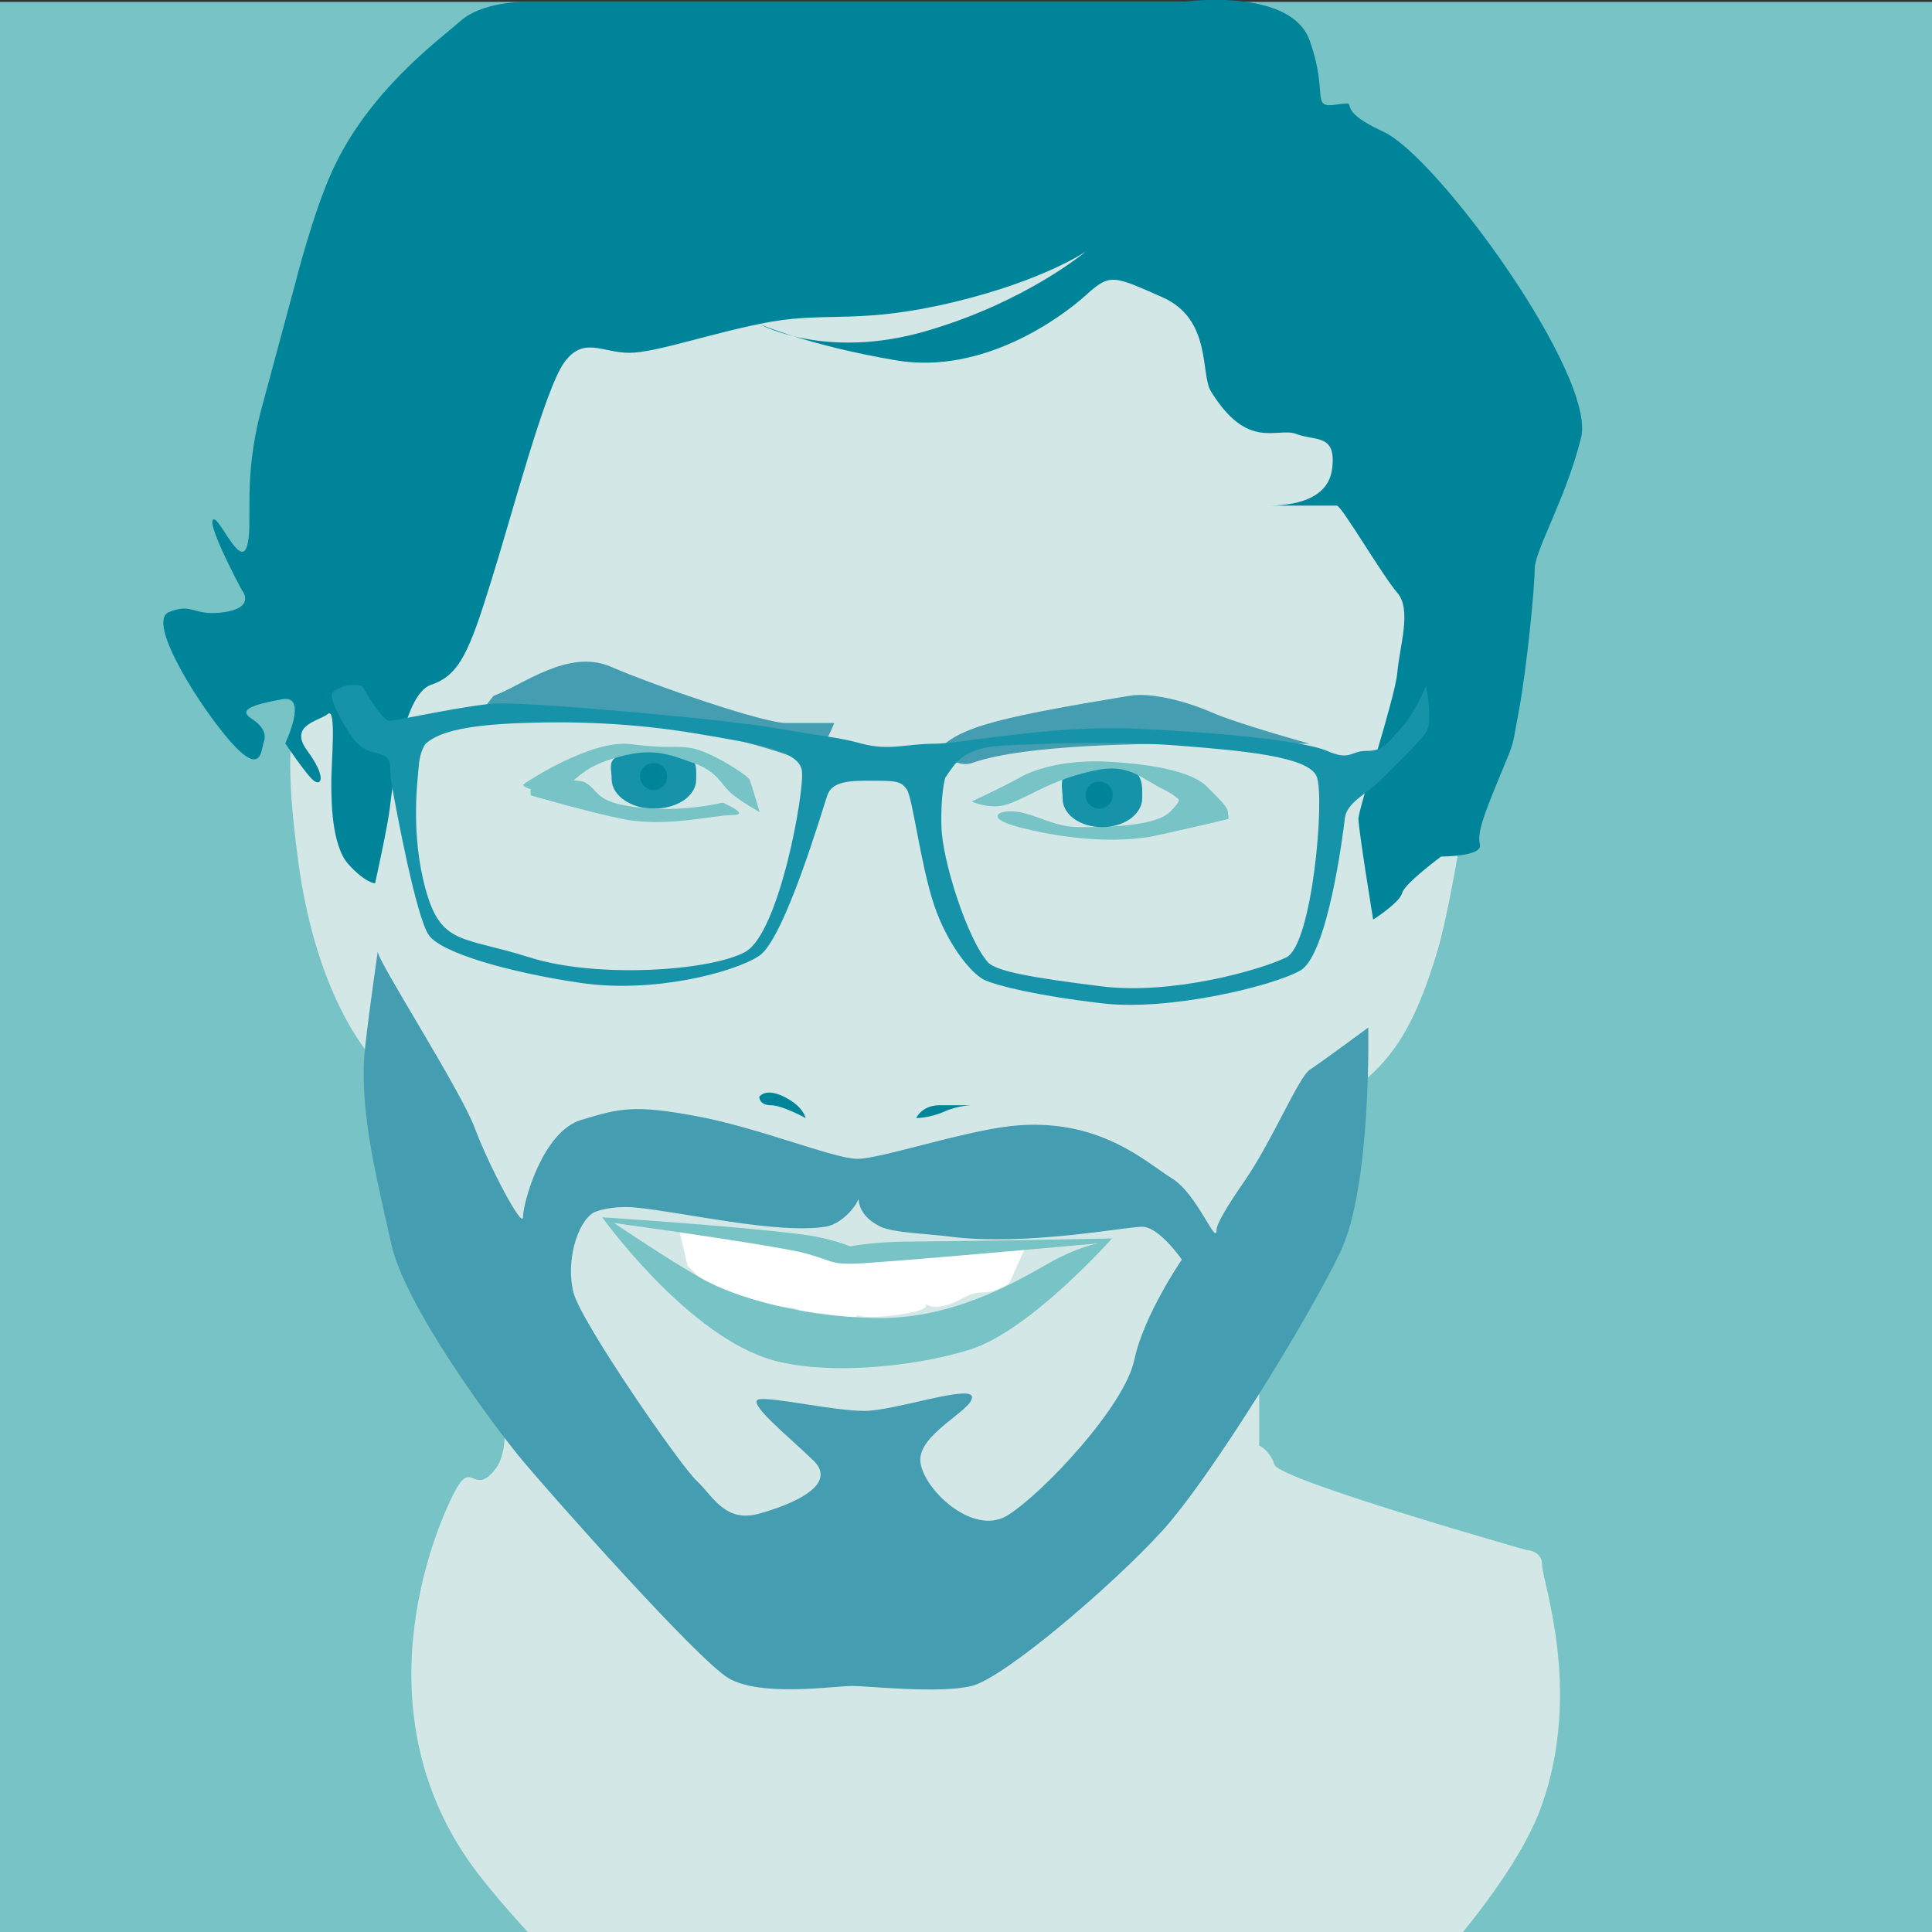
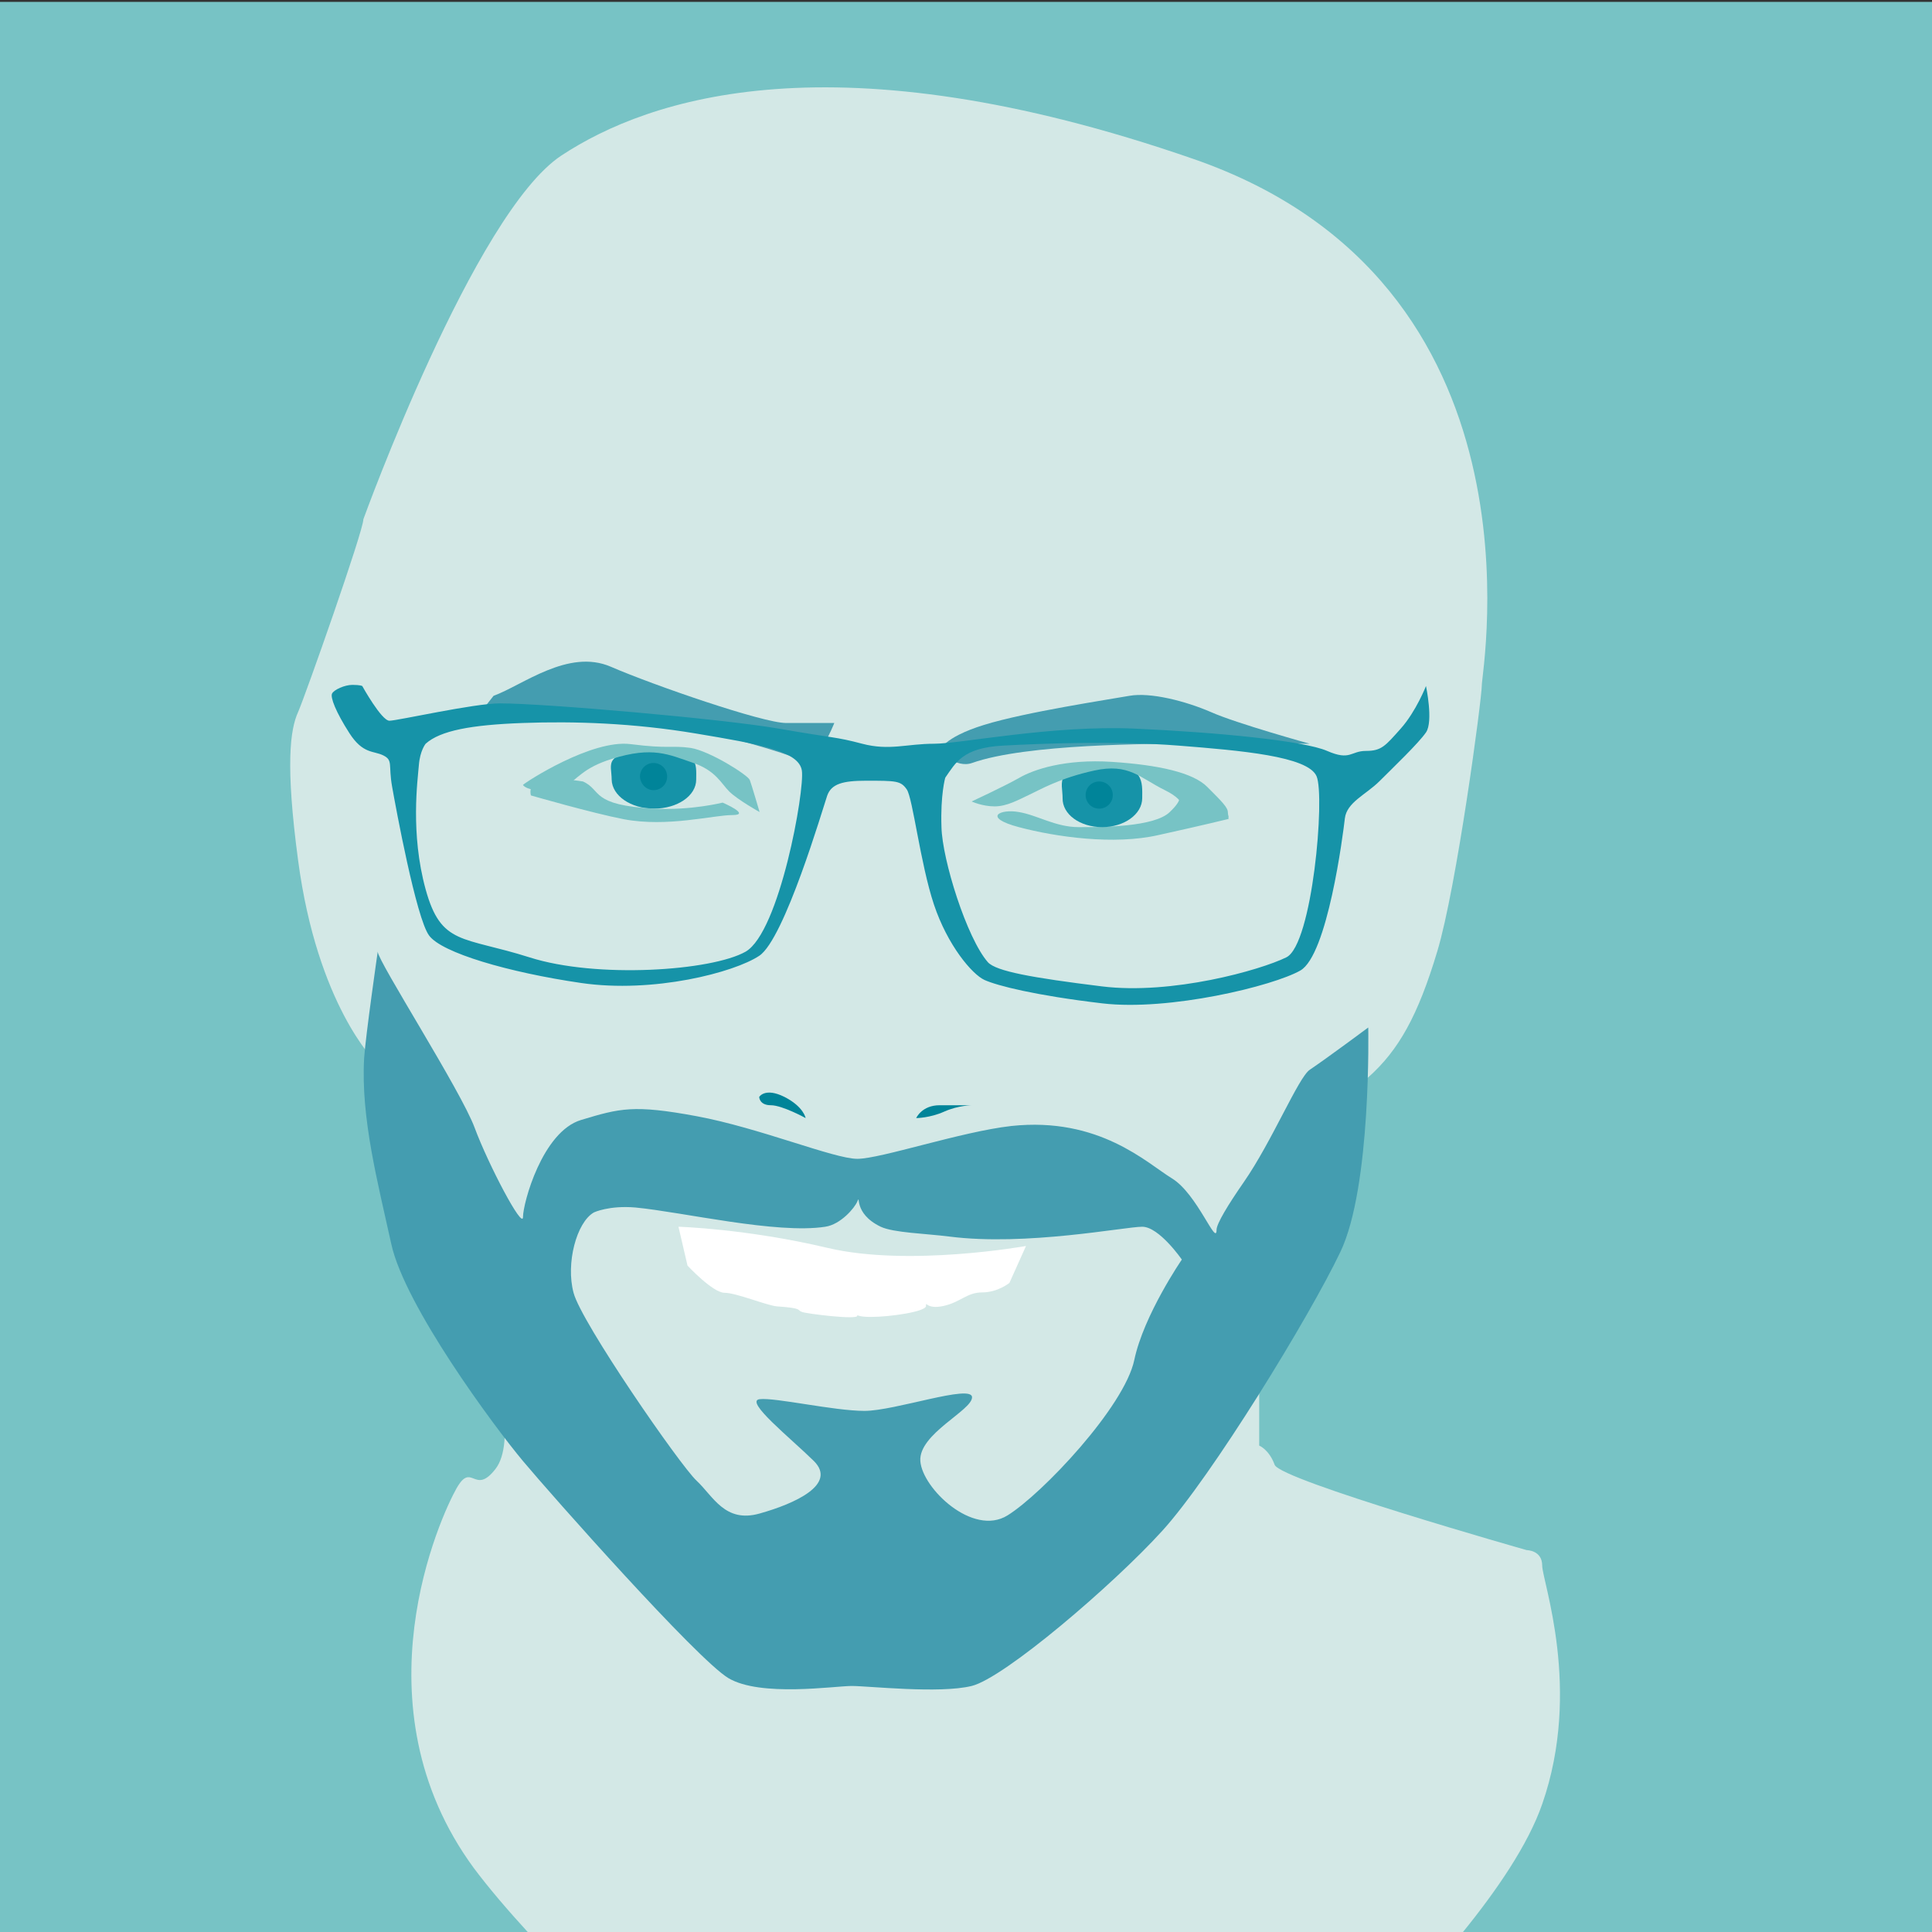
<svg xmlns="http://www.w3.org/2000/svg" xmlns:xlink="http://www.w3.org/1999/xlink" version="1.1" id="Ebene_1" x="0px" y="0px" viewBox="0 0 512 512" style="enable-background:new 0 0 512 512;" xml:space="preserve">
  <rect x="0" y="0" width="512" height="512" fill="#333333" stroke="none" />
  <style type="text/css">
	.st0{fill:#77C3C5;}
	.st1{fill:#D3E8E6;}
	.st2{fill:#1693A8;}
	.st3{fill:#FFFFFF;}
	.st4{fill:#008499;}
	.st5{fill:#449DB0;}
	.st6{clip-path:url(#SVGID_2_);fill:#008499;}
	.st7{clip-path:url(#SVGID_4_);fill:#008499;}
</style>
  <g>
    <g>
      <polyline class="st0" points="0,0.5 0,512.5 512,512.5 512,0.5   " />
      <g>
        <path class="st1" d="M408.7,478.1c10.6-30.4,0-59.1,0-63.2s-4.1-4.1-4.1-4.1s-65.2-18.5-66.8-22.6c-1.5-4.1-4.1-5.1-4.1-5.1     v-40.6l23.8-53.9c0.1-0.7,0.9-2,0.9-2l-0.9,2c-0.1,0.8,0.8,0.8,5.1-3.1c8.1-7.2,13.2-16.4,18.3-33.4     c5.1-16.9,11.8-66.8,11.8-70.6c0-3.9,18.5-106.6-76.5-139.4c-95-32.9-144.3-16.1-167.4-0.9c-23.1,15.2-52.5,96.4-52.5,96.4     c0,3.1-15.3,46.5-17.3,51.1c-2.1,4.6-3.4,13.9,0,39.3c5.1,38.4,20.5,53.4,20.5,53.4l31.8,81.1c0,0,5.6,19.6,0,26.8     c-5.6,7.2-6.2-2.1-10.3,5.1c-4.1,7.2-27.3,57.3,4.6,100.7c3.8,5.1,9.1,11.3,14.7,17.4h247C396.6,501.1,405,488.8,408.7,478.1" />
        <path class="st0" d="M312.1,209.4c0,1.3,2.1,1.8-2.1,5.8c-4.1,4-18,4-24.1,4c-6.2,0-11-3.2-15.9-4c-4.9-0.9-9.8,1.4,0,4     c9.8,2.6,25.2,4.8,37,2.1c11.8-2.6,18.7-4.3,18.7-4.3" />
        <path class="st2" d="M173.3,214.3c6.2,0,11.2-3.4,11.2-7.7c0-4.2,0.9-8-11.2-7.7c-13.9,0.5-11.2,3.4-11.2,7.7     C162.2,210.9,167.2,214.3,173.3,214.3" />
        <path class="st2" d="M292.1,219.2c5.8,0,10.6-3.4,10.6-7.7c0-4.2,0.7-9.1-10.6-8.7c-13.1,0.5-10.5,4.5-10.5,8.7     C281.5,215.8,286.2,219.2,292.1,219.2" />
        <path class="st3" d="M182.2,335.4c0,0,6.7,7.2,9.8,7.2c3.1,0,11.3,3.4,13.9,3.6c7.2,0.5,5.1,1,6.7,1.5c1.5,0.5,14.6,2.1,14.6,1     c0-1-1.5,0.3,3.6,0.3s14.6-1.4,14.6-2.9c0-1.5,0,1,4.6,0c4.6-1,6.2-3.6,10.3-3.6c4.1,0,7.2-2.5,7.2-2.5l4.4-9.8     c0,0-31.1,5.6-52.6,0.5c-21.6-5.1-39.5-5.6-39.5-5.6L182.2,335.4z" />
-         <path class="st0" d="M291.1,329.5c0,0-5.6,0.9-13.4,5.4c-9.8,5.6-26.2,14.9-46.2,14.4s-37-5.7-45.2-10.3     c-8.2-4.5-23.6-14.9-23.6-14.9s6.9,1,15.6,2.2c13.5,2,31.4,4.7,35.7,6c7.2,2.1,6.2,2.6,11.8,2.6     C231.5,334.9,291.1,329.5,291.1,329.5 M294.7,328.2c0,0-40.6,0.8-51.9,0.8s-17.5,1.3-17.5,1.3s-4.9-2.1-12.3-3.1     c-17.5-2.3-53.4-4.6-53.4-4.6s21.1,29.5,43.1,37.2c14,4.9,39,2.8,54.8-2.3C273.3,352.3,294.7,328.2,294.7,328.2" />
        <path class="st0" d="M138.6,208c0.8-0.8,18.2-12.1,28.5-10.8c10.3,1.3,10.8,0.3,15.9,1c5.1,0.8,15.2,7.2,15.7,8.5     c0.5,1.3,2.6,8.5,2.6,8.5s-5.6-3.1-8-5.4c-2.3-2.3-3.6-5.6-9.8-7.7c-6.2-2.1-10.5-4.4-21.3-1c-3.9,1.2-6.3,2.6-8.1,4     c-3.2,2.4-4.5,4.5-8.6,4.5C139.1,209.6,138.6,208,138.6,208" />
        <path class="st0" d="M257.5,212.4c0,0,8.6-4,12.5-6.2c3.9-2.3,12.3-5.1,24.6-4.3c12.3,0.8,21.6,2.8,25.4,6.7     c3.9,3.9,5.4,5.4,5.4,6.7c0,1.3,1,1.8-1.5,1.8c-2.6,0-10.8,0.3-10.8-0.8c0-1,2.3-3.6-4.4-6.9s-9.5-7.2-18.7-5.2     c-9.2,2-14.4,5.1-17.2,6.4c-2.8,1.3-5.9,3.1-9.2,3.1C260.3,213.7,257.5,212.4,257.5,212.4" />
-         <path class="st4" d="M138.6,0.5h174.6c0,0,28.8-4.1,33.9,10.3c5.1,14.4,0,18,7.2,16.9c7.2-1-2.1,0.6,12.3,7.2     c14.4,6.6,56.5,64.7,52.4,81.1c-4.1,16.4-12.3,29.8-12.3,34.9c0,5.1-2.1,26-4.1,37c-2.1,11-0.8,7.3-5.3,18.2     c-4.5,10.9-5.8,14.7-5.1,17.8c0.6,3.1-10.3,3.1-10.3,3.1s-9.6,7.1-10.3,9.6c-0.6,2.6-7.7,7.1-7.7,7.1S360,219.8,360,217     c0-2.7,9.6-31.6,10.3-38.7c0.6-7.1,3.9-16.7,0-21.2c-3.9-4.5-14.8-23.1-16-23.1h-18.6c3.2,0,16,0,17.3-9.6s-4.4-7.4-9.5-9.4     c-5.1-1.9-12.8,4.6-22.6-11.3c-2.8-4.5,0.3-19.1-12.8-24.9c-13.1-5.8-13.9-6.4-20.3-0.6c-6.4,5.8-27.2,21.2-50.3,17.3     c-23.1-3.9-36.2-9.6-36.2-9.6s17.2,9.6,43.9,1.9c26.7-7.7,42.6-21.2,42.6-21.2s-11,7.7-35.2,13.5c-24.2,5.8-33.1,2.6-47.9,5.1     c-14.8,2.6-30.7,8.3-37.9,8.3c-7.2,0-12.2-4.5-17.3,2.6c-5.1,7.1-13.5,39.2-19.3,57.8c-5.8,18.6-8.3,25-16,27.6     c-7.7,2.6-10.3,27.8-10.9,32.7c-0.6,5-3.9,19.9-3.9,19.9s-2.6-0.1-7.1-5.1c-4.5-5.1-4.5-17.1-4.5-22c0-4.9,1.4-19.7-0.9-17.8     c-2.3,1.9-10.5,2.9-5.5,9.7c5,6.8,3.9,9.4,1.9,8.1c-1.9-1.3-7.7-10-7.7-10s6.2-13-0.8-11.7c-6.9,1.3-12.1,2.6-8.2,5.1     c3.9,2.6,3.9,4.7,3.2,6.6c-0.6,1.9-0.6,8.5-8.3,0c-7.7-8.5-23.1-32.3-16.7-34.8c6.4-2.6,6.4,1.3,14.8,0c8.3-1.3,4.5-5.8,4.5-5.8     s-9-16.7-7.7-18.6c1.3-1.9,7.1,12.8,9,7.1c1.9-5.8-1.3-17.3,3.9-36.6s9-33.4,9-33.4s4.6-18.3,9.7-29.5     c9.6-21.2,28.2-34.7,34-39.8C127.6,0.5,138.6,0.5,138.6,0.5" />
        <path class="st5" d="M130.8,184.4c7.7-2.8,19.8-12.6,31.1-7.7c11.3,4.9,40.3,14.9,46.4,14.9h12.8c0,0-5.1,12.9-8.7,10.1     c-3.6-2.7-43.7-13-52.9-13c-9.2,0-33.9,2.3-33.9,2.3L130.8,184.4z" />
        <path class="st5" d="M249,199c0,0,0.8-3.5,11.8-6.9c11-3.4,32.9-6.7,38.5-7.7c5.6-1,14.9,1.4,21.6,4.3c6.7,3,26.2,8.4,26.2,8.4     h-31.8c-9.8,0-43.4,0-57.7,5.1C253.3,203.7,249,199,249,199" />
        <path class="st2" d="M340.9,253.7c-6.9,3.4-30.3,10-48.9,7.7c-18.6-2.3-28-4-30.2-6.4c-5.6-6.4-12.1-27.2-12.3-35.8     c-0.3-8.6,1-13.1,1-13.1c2.8-4,4.6-7.9,15.2-8.5c11-0.6,30.3-1.3,46.7,0c16.4,1.3,34.2,2.8,36.5,8.1     C351.2,211,347.8,250.3,340.9,253.7 M197.6,252.2c-9,5.1-39.5,7.2-57.3,1.5c-17.7-5.6-23.4-3.1-27.5-18     c-4.1-14.9-2.1-29-1.8-32.9c0.3-3.9,1.8-5.7,1.8-5.7c3.9-3.5,12.1-5,25.7-5.5c13.6-0.5,29.3,0,46,2.8c16.7,2.8,27.2,4.6,28,9.8     C213.3,209.4,206.6,247,197.6,252.2 M377.9,181.8c0,0-2.6,6.7-6.7,11.3c-4.1,4.6-5.1,5.9-9.2,5.9c-4.1,0-4.1,2.7-10.3,0     c-6.2-2.7-28.8-4.9-50.8-5.9c-22.1-1-46.2,4-53.4,4c-7.2,0-11.8,1.9-19,0c-7.2-1.9-7.2-1.4-22.1-4c-14.9-2.6-62.1-6.7-73.9-6.7     c-6.9,0-27.2,4.6-29.3,4.6c-2.1,0-7.2-9.2-7.2-9.2s-0.5-0.3-2.6-0.3c-2.1,0-4.9,1.3-5.4,2.3c-0.5,1,1,4.9,4.6,10.5     c3.6,5.6,6.4,4.6,9,5.9c2.6,1.3,1.3,2.5,2.3,8.2c1,5.7,6.4,34.9,9.8,39.5c3.3,4.6,21.1,9.8,40.3,12.6s40.6-2.8,47.2-7.2     c6.7-4.4,16.9-39.2,18-42.4s4.2-4,10.3-4c8,0,9.2,0,10.8,2.3c1.6,2.3,3.6,19.7,7.2,30.5c3.6,10.8,10.1,18.5,13.4,20     c3.3,1.5,13.4,4.1,31.2,6.2c17.8,2.1,45.3-4.6,52.5-8.7c7.2-4.1,11.3-35.9,11.8-40.3c0.5-4.3,5.6-6.3,9.2-9.9     c3.6-3.6,10.3-10,12.3-12.9C379.9,191.2,377.9,181.8,377.9,181.8" />
        <path class="st5" d="M313.2,333.8c0,0-10.1,14.7-12.6,26.6c-2.6,12.4-24.4,35.5-33.6,41.2c-9.2,5.7-22.6-7.2-23.1-14.4     c-0.5-7.2,13.7-13.4,13.7-16.9c0-3.6-20.4,3.6-28.5,3.6c-8.1,0-23.7-3.6-27.8-3.1c-4.1,0.5,8.2,10.3,14.4,16.4     c6.2,6.2-5.1,11.3-14.4,13.9c-9.2,2.6-12.3-4.6-16.7-8.7c-4.4-4.1-30.6-42-32.6-49.8c-2.1-7.8,0.8-18.7,5.4-21.3     c0,0,4-1.9,11-1.3c12.5,1.2,37.4,7.1,50.3,5.1c4.1-0.6,7.8-5,8.5-6.7c1-2.3-1.3,3.1,6.2,6.7c3.4,1.6,11.9,1.8,18.2,2.6     c20.3,2.6,46.5-2.6,51.1-2.6C307.2,325.1,313.2,333.8,313.2,333.8 M362.6,272.3c0,0-10.9,8.1-15.5,11.2c-3,2-10,19-17.5,29.8     c-4.1,5.9-7.2,11-7.2,12.6c0,4.6-5.1-9.5-11.8-13.6c-6.7-4.1-19.3-16.4-42.6-13.9c-13.3,1.5-34.6,8.7-40.8,8.7     c-6.2,0-25.9-8.2-42.6-11.3c-16.7-3.1-20.3-2.1-30.6,1c-10.3,3.1-15.4,22.1-15.4,25.7c0,3.6-9.2-13.9-12.8-23.6     c-3.6-9.8-25.7-44.2-25.7-46.7c0,0-3.2,22.2-3.6,28.2c-0.9,15.9,3.6,32.9,7.2,49.3c3.6,16.4,27.2,48.3,34.9,57.5     c7.7,9.2,46,52.4,54.4,57.5c8.5,5.1,28.2,2.1,32.7,2.1c4.5,0,23.2,2.1,31.8,0c8.6-2.1,37.4-26.7,50.5-41.1     c13.1-14.4,39-56.7,47.2-73.9C363.5,314.5,362.6,272.3,362.6,272.3" />
        <g>
          <g>
            <defs>
              <rect id="SVGID_1_" x="154.3" y="190.2" width="37.9" height="20.8" />
            </defs>
            <clipPath id="SVGID_2_">
              <use xlink:href="#SVGID_1_" style="overflow:visible;" />
            </clipPath>
            <path class="st6" d="M173.2,209.4c2,0,3.6-1.6,3.6-3.6c0-2-1.6-3.6-3.6-3.6s-3.6,1.6-3.6,3.6       C169.7,207.8,171.3,209.4,173.2,209.4" />
          </g>
        </g>
        <g>
          <g>
            <defs>
              <rect id="SVGID_3_" x="272.4" y="195.1" width="37.9" height="20.8" />
            </defs>
            <clipPath id="SVGID_4_">
              <use xlink:href="#SVGID_3_" style="overflow:visible;" />
            </clipPath>
            <path class="st7" d="M291.3,214.3c2,0,3.6-1.6,3.6-3.6c0-2-1.6-3.6-3.6-3.6s-3.6,1.6-3.6,3.6       C287.7,212.7,289.3,214.3,291.3,214.3" />
          </g>
        </g>
        <path class="st4" d="M201.2,290.7c0,0,1.5-2.6,6.7,0c5.1,2.6,5.6,5.6,5.6,5.6s-6.2-3.4-9.2-3.4     C201.2,292.9,201.2,290.7,201.2,290.7" />
        <path class="st4" d="M242.8,296.3c0,0,1.5-3.4,6.2-3.4h8.6c0,0-3.6,0-7.4,1.7C246.4,296.3,242.8,296.3,242.8,296.3" />
        <path class="st0" d="M154.5,207.1c5.1,2.3,1.8,6.3,19,7.2c9.7,0.5,18-1.6,18-1.6s7.7,3.3,2.6,3.3s-17.2,3.3-28.8,1.1     c-8.3-1.6-24.6-6.3-24.6-6.3s-1-3.1,2.6-4C146.8,205.8,154.5,207.1,154.5,207.1" />
      </g>
    </g>
  </g>
</svg>